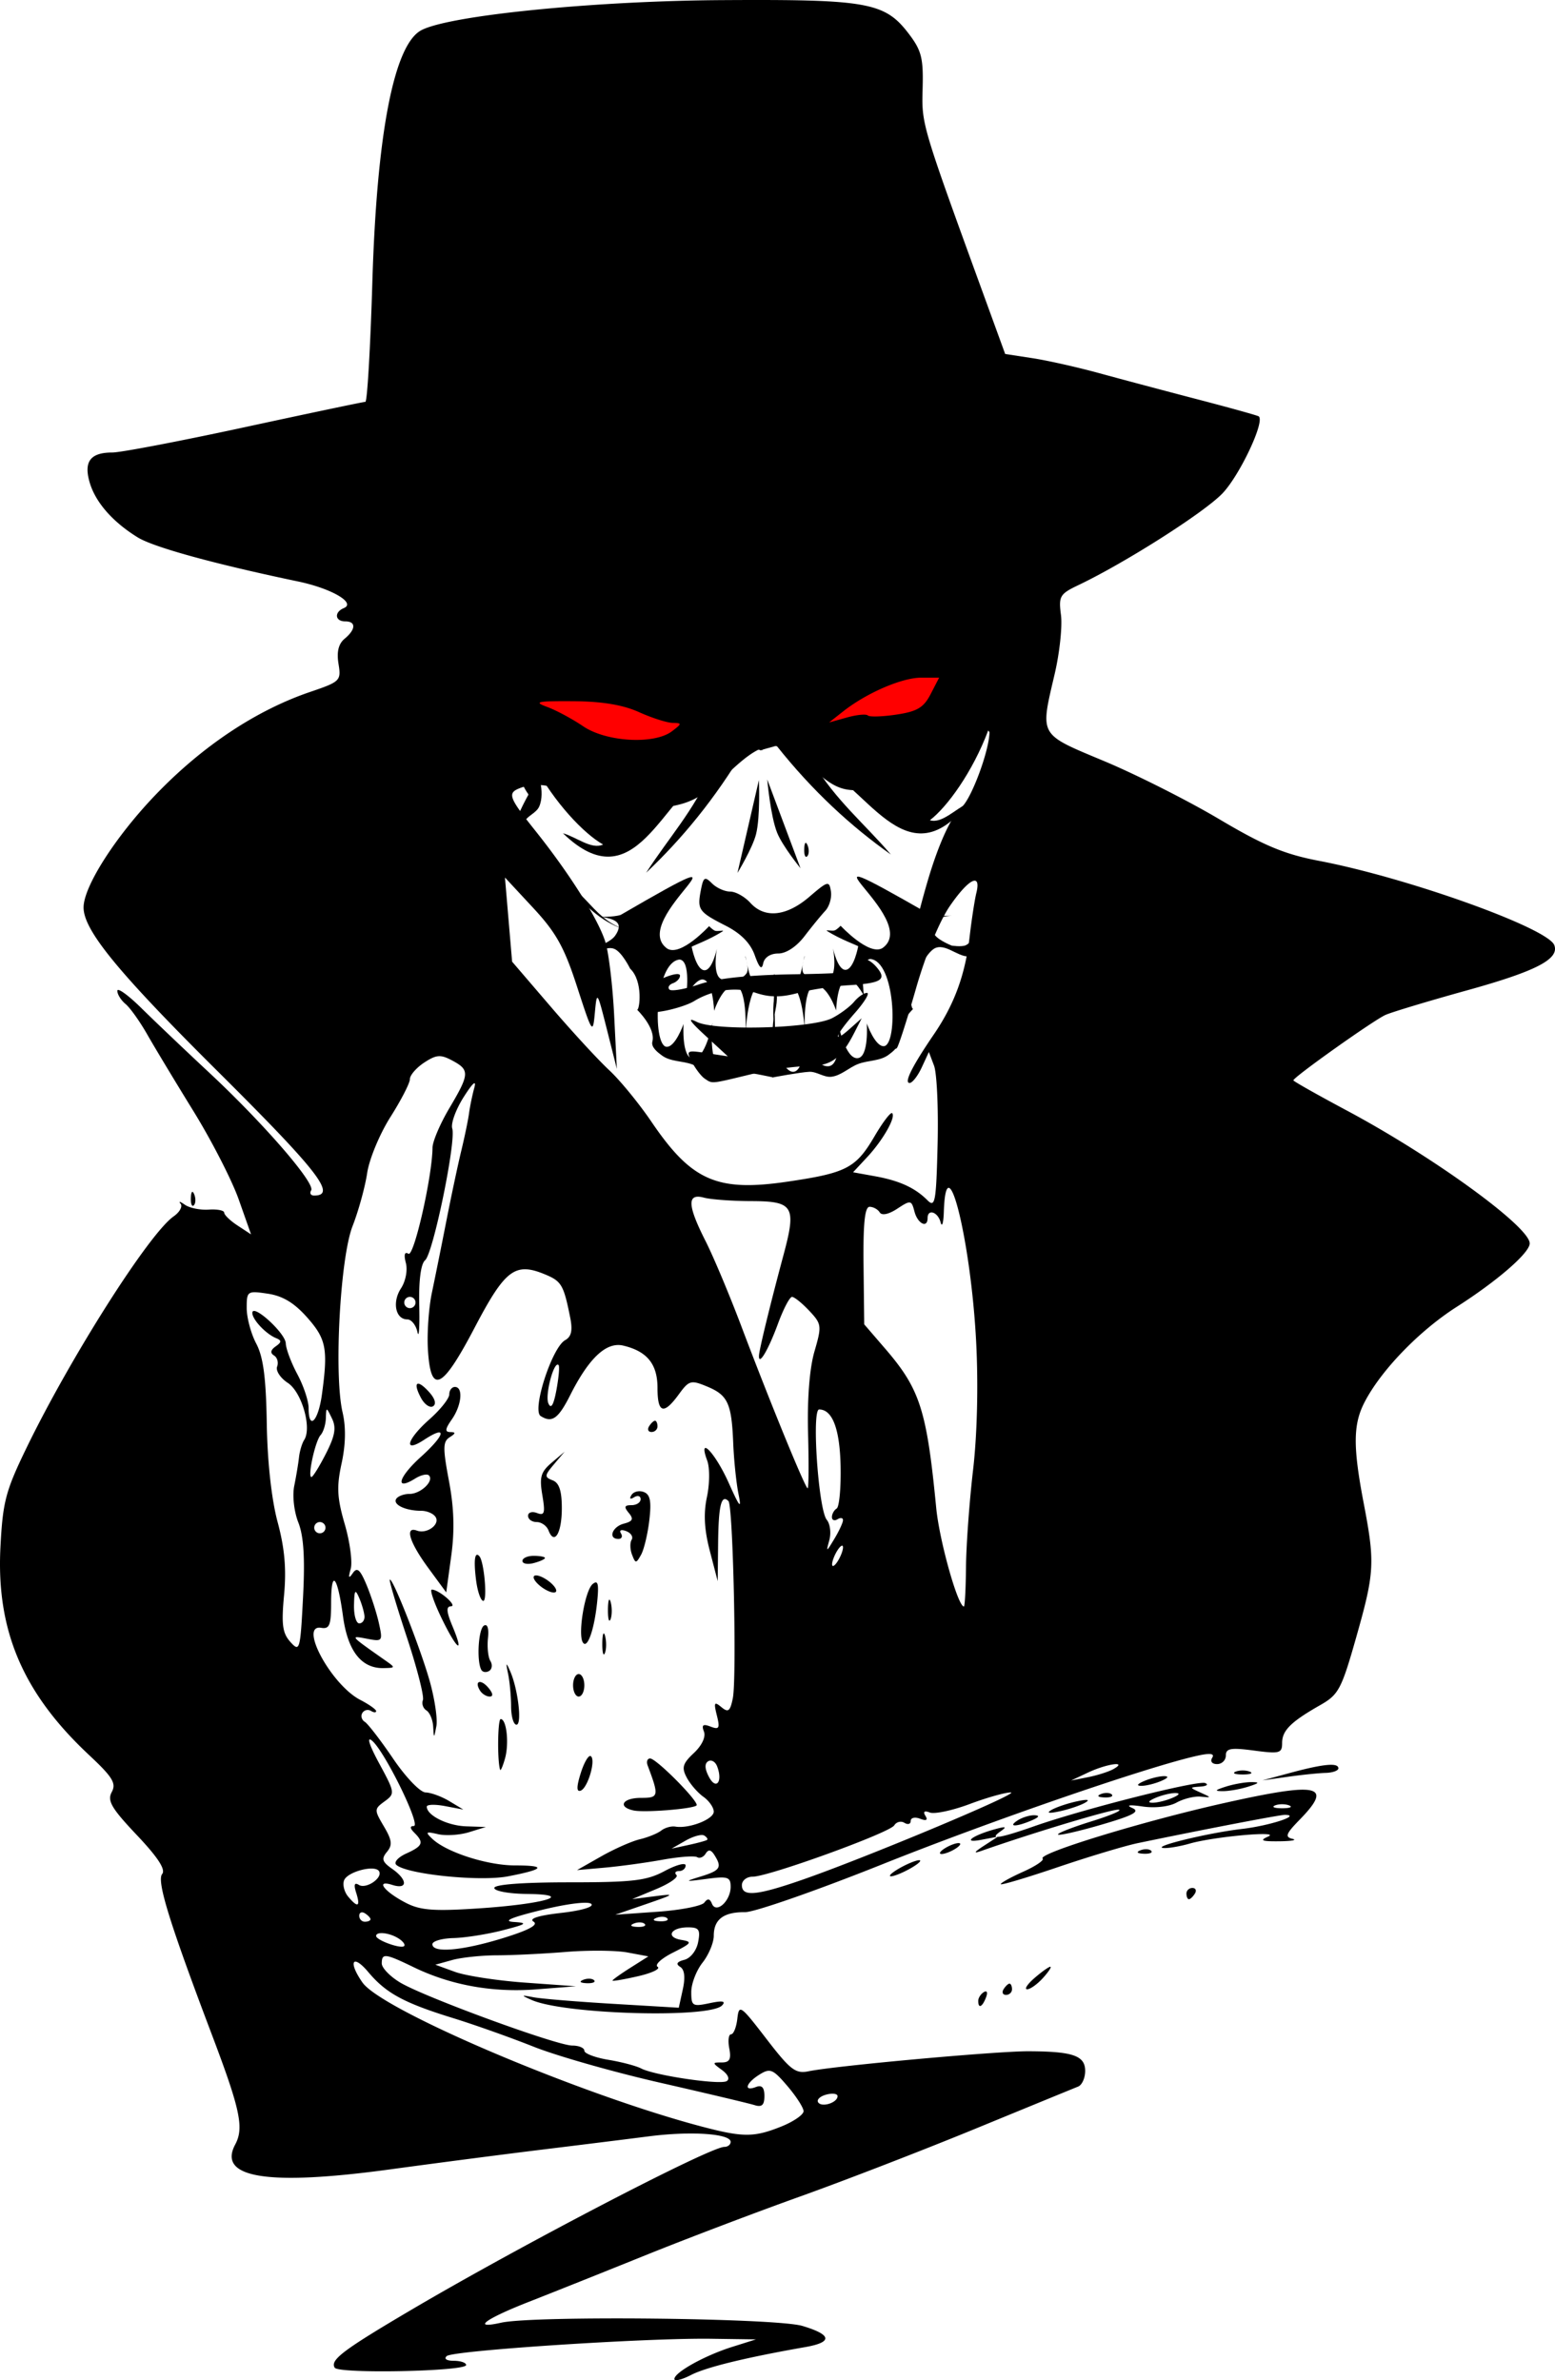
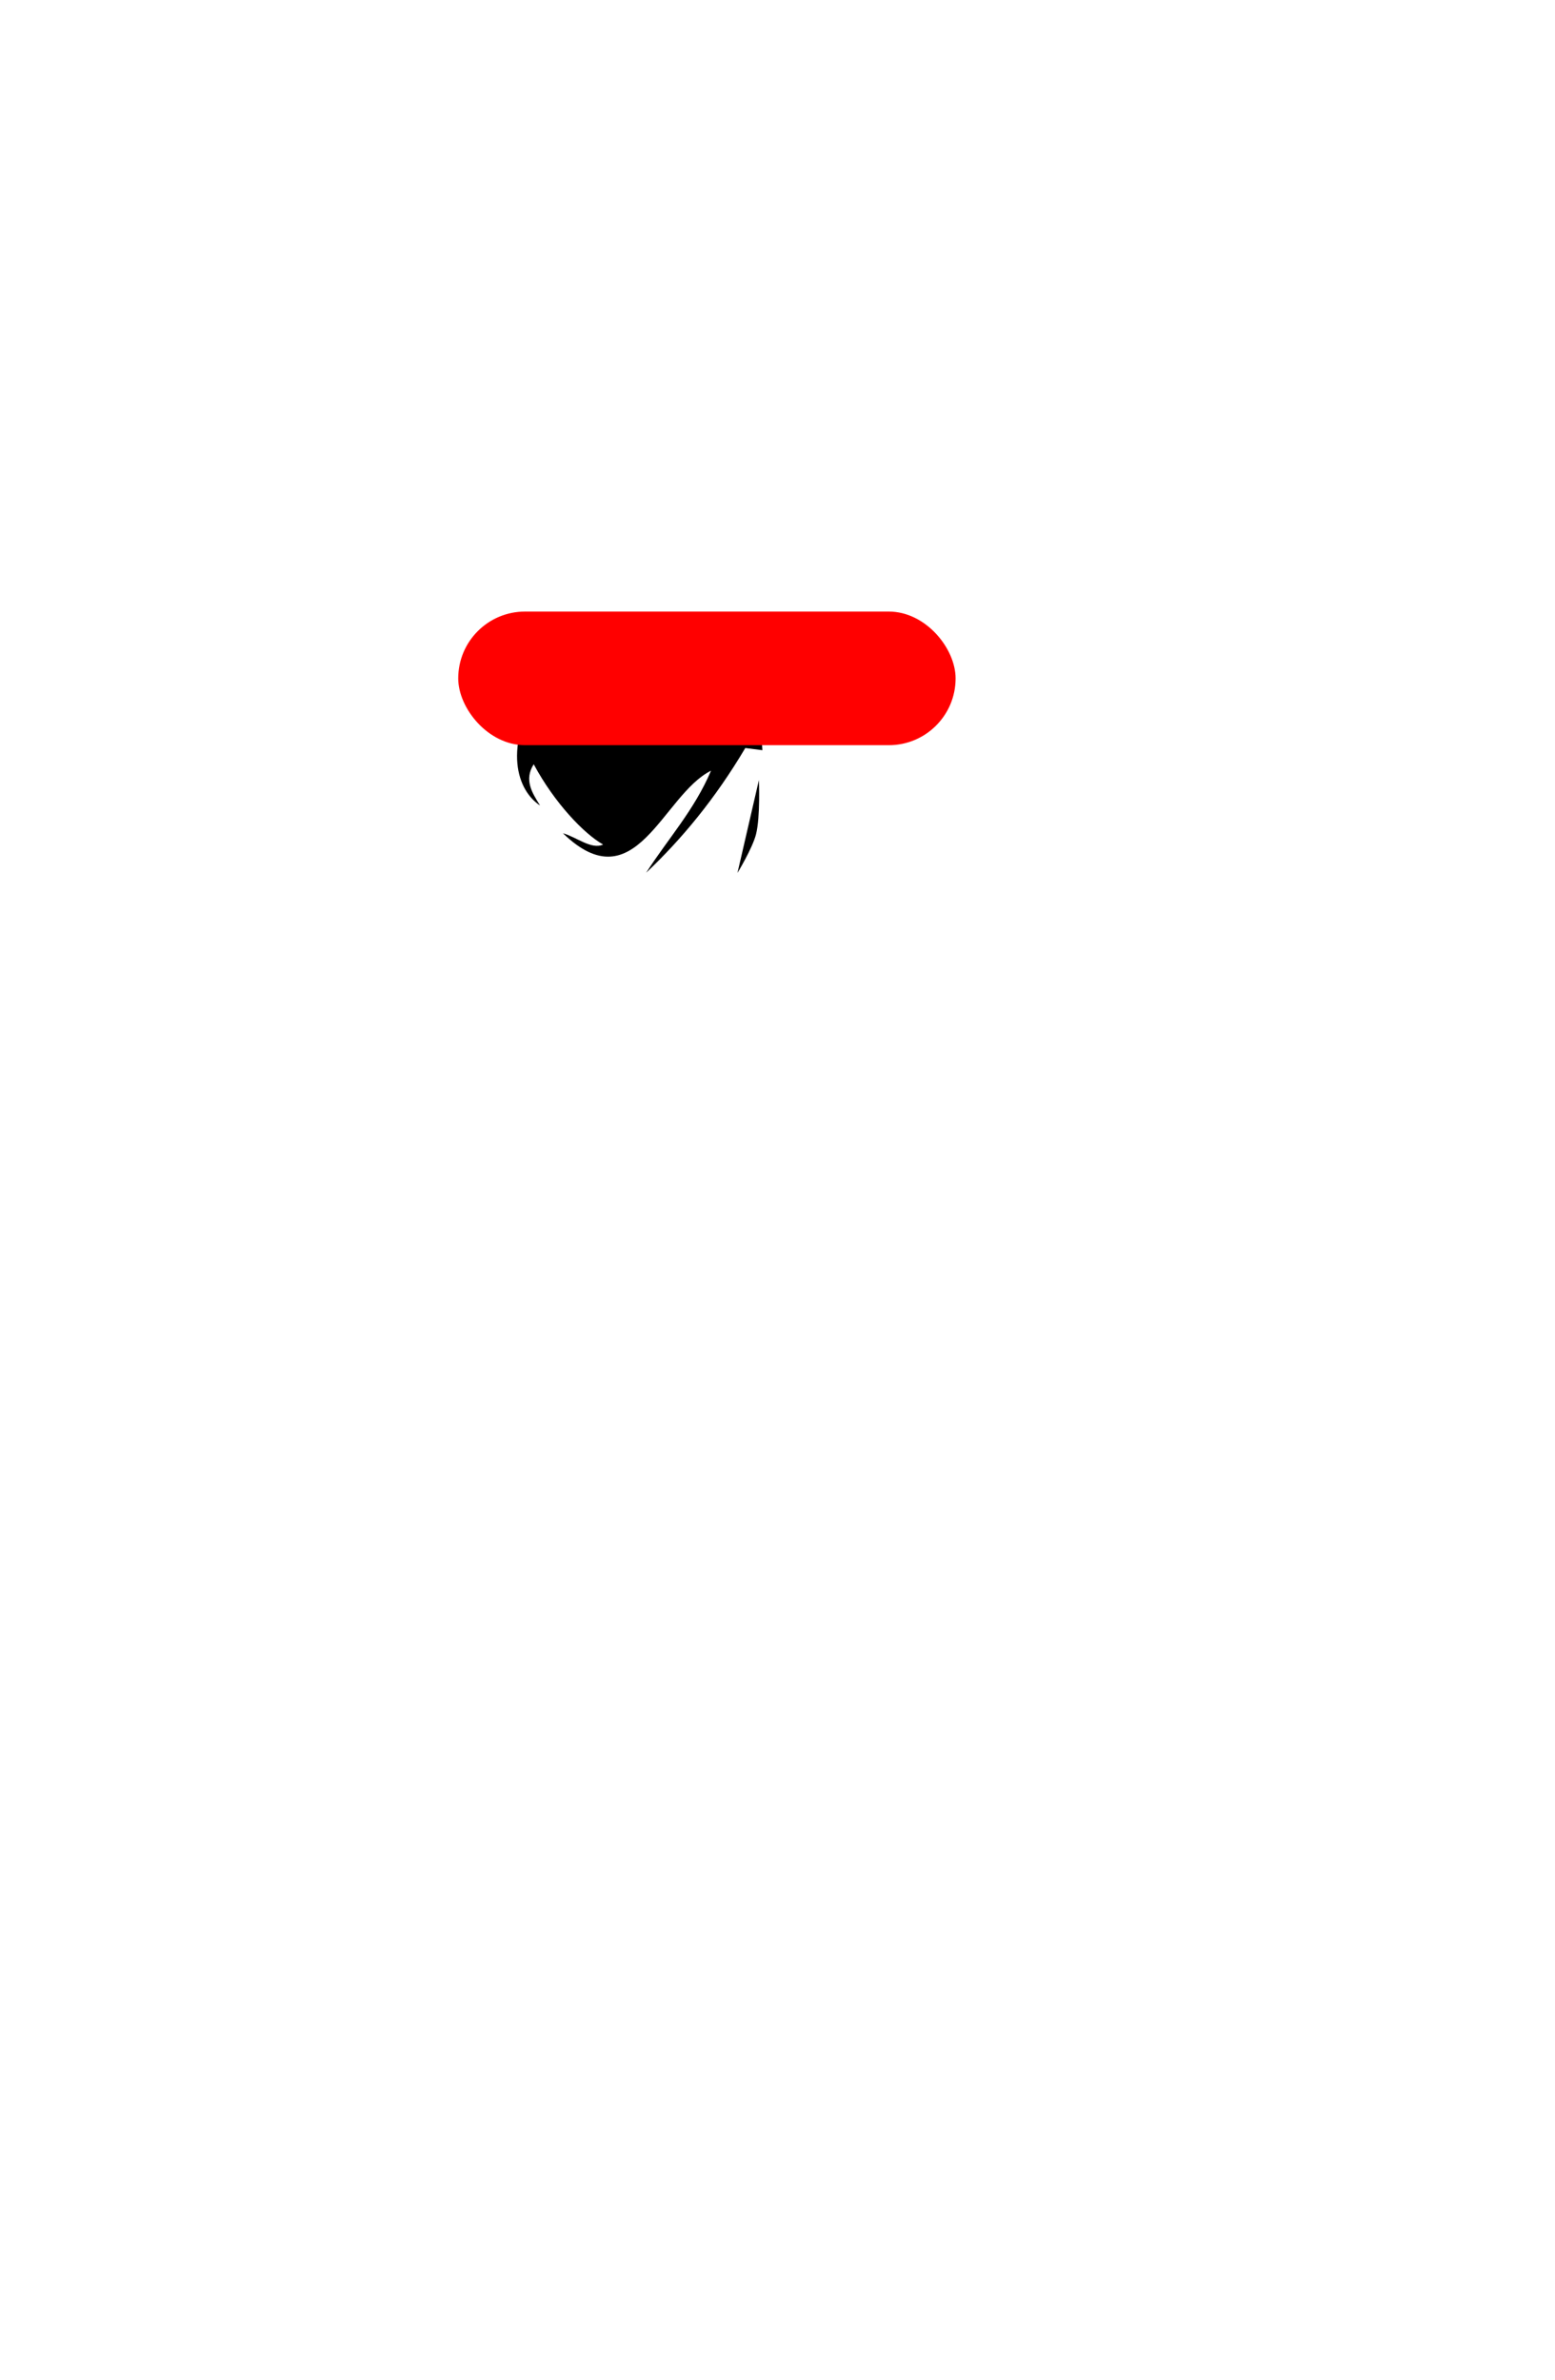
<svg xmlns="http://www.w3.org/2000/svg" width="294.759" height="451.014" viewBox="0 0 276.336 422.826">
  <g transform="translate(997.638 -132.569)">
    <g fill-rule="evenodd">
      <path d="M-862.157 265.838l-3.038-.384c-5.353 9.02-11.295 16.178-17.613 22.15 3.86-6.02 8.561-11.127 11.523-18.123-8.624 4.273-13.37 23.636-26.312 11.111 2.378.667 5.094 2.968 7.133 2-3.37-1.889-8.644-7.389-12.33-14.259-1.745 2.766-.308 5.047 1.13 7.329-3.91-2.545-6.967-10.093.369-21.829-1.942-1.73-4.097 3.28-6.025 6.054 1.985-3.858 2.003-10.371 7.792-11.14 4.784-.635 13.838 5.765 17.954 4.482-.185-1.74-6.826-5.172-10.198-8.213l11.748 5.319c-.621-2.387-3.352-5.303-5.162-7.989 1.99 1.394 4.948 4.392 5.972 4.179 1.393.242-.2-2.403-.838-4.124l4.048 5.891c1.278.907 2.077-.06 3.08-.229l-.247 2.46c4.223 3.475 8.971 2.302 10.126 1.69zM-862.775 271.145l-3.811 16.503s2.666-4.387 3.298-6.873c.789-3.102.513-9.63.513-9.63z" />
-       <path d="M-862.595 265.87l2.96-.83c6.47 8.143 13.283 14.353 20.315 19.334-4.604-5.392-9.921-9.754-13.762-16.245 9.095 2.957 16.305 21.432 27.5 7.114-2.27 1.013-4.661 3.693-6.806 3.035 3.092-2.368 7.603-8.595 10.362-15.944 2.087 2.481.96 4.953-.168 7.425 3.543-3.097 5.59-11.025-3.196-21.564 1.698-2 4.482 2.643 6.752 5.106-2.466-3.528-3.328-9.976-9.162-9.881-4.82.077-12.957 7.755-17.2 7.092-.042-1.75 6.09-6.13 9.035-9.641l-10.945 7.004c.306-2.456 2.632-5.747 4.077-8.674-1.791 1.674-4.331 5.08-5.373 5.02-1.349.446-.113-2.409.295-4.207l-3.245 6.433c-1.148 1.086-2.065.247-3.08.228l.564 2.4c-3.732 4.066-8.587 3.605-9.81 3.17z" />
-       <path d="M-858.164 307.015c3.482-.27 3.578 9.847 3.578 9.847s-.582-8.857 1.703-9.222c2.239-.357 3.83 4.433 3.83 4.433s.154-5.328 1.94-5.57c1.357-.185 3.016 2.982 3.016 2.982s-.941-6.373 1.128-6.558c4.442.428 4.91 14.881 2.505 15.476-1.609.29-3.141-4.021-3.141-4.021s.41 5.862-1.557 6.158c-2.28.344-3.58-6.332-3.58-6.332s.842 7.509-1.624 7.767c-2.328.244-4.187-4.16-4.187-4.16s-.323 5.19-2.169 5.156c-1.678-.03-3.05-4.331-3.05-4.331l-.55 5.33s4.86-.924 6.508-.999c1.333-.06 2.59 1.032 3.916.88 1.722-.195 3.118-1.633 4.747-2.263 1.766-.684 3.88-.489 5.421-1.636.781-.582 1.942-1.488 1.682-2.468-.646-2.44 2.682-5.688 2.682-5.688-.448.156-1.154-5.065 1.194-7.303 0 0 1.456-3.019 2.821-3.54 2.122-.808 4.635 2.375 6.649 1.295 2.216-1.188 2.038-5.25 3.316-7.125 2.12-3.107 5.614-3.868 7.262-7.288.923-1.918 1.312-4.226 1.082-6.37-.31-2.874-3.225-7.962-3.225-7.962-.361-.89 2.99-10.643 4.195-10.733l-.98-11.52-1.932-5.776-1.291 1.391 1.323 7.055s1.393 5.095 1.016 7.632c-.533 3.584-3.812 6.212-4.489 9.768-.264 1.386-.33 2.951.219 4.239.523 1.228 2.134 1.622 2.717 2.82.79 1.625 1.008 3.606.814 5.427-.118 1.111-.575 2.196-1.18 3.109-1.617 2.446-4.688 3.498-6.291 5.955-1.153 1.767-2.199 6.022-2.199 6.022s-.982 1.31-1.68 1.604c-.767.324-2.473.06-2.473.06s-2.283-.9-3-1.873c-.427-.578-.913-1.459-.6-2.114.58-1.208 3.6-1.315 3.6-1.315s-2.757.111-4.051-.316c-27.541-15.77-.955.81-8.244 6.039-2.392 1.498-7.455-3.948-7.455-3.948s-.637.659-1.041.817c-.432.17-1.77-.15-1.375.102 2.389 1.536 5.588 2.632 5.533 2.734 0 0-.759 4.15-2.262 4.176-1.387.024-2.204-3.782-2.204-3.782s.776 4.158-.524 5.218c-1.267 1.034-3.73.518-4.717-.821-.588-.796.205-3.037.205-3.037-.18-.073-.481 2.895-1.021 3.776-.841 1.372-4.36-.43-4.36-.43l.062 10.336s-1.295-8.864 1.788-9.103zM-903.984 284.908c7.443 3.684 10.31 10.55 17.338 12.775-6.55-2.377-6.134-7.393-17.338-12.775zM-861.294 271.035l5.914 15.78s-3.21-3.95-4.157-6.318c-1.184-2.956-1.757-9.462-1.757-9.462z" />
-       <path d="M-818.453 288.988c-1.06-4.223-4.51-8.27-7.644-12.339 3.508 5.496 5.093 9.546 7.644 12.34z" />
-       <path d="M-825.588 289.314c2.994-2.972 4.727-8.125 6.626-12.99-2.903 5.884-5.51 9.272-6.626 12.99zM-861.654 307.025c-3.3-.367-3.52 9.868-3.52 9.868s.53-8.86-1.757-9.211c-2.24-.345-3.804 4.455-3.804 4.455s-.186-5.327-1.973-5.56c-1.358-.175-2.998 3.001-2.998 3.001s.903-6.378-1.166-6.552c-4.44.455-4.823 14.91-2.415 15.491 1.61.281 3.118-4.04 3.118-4.04s-.376 5.865 1.593 6.15c2.283.33 3.542-6.353 3.542-6.353s-.797 7.513 1.67 7.757c2.33.23 4.162-4.184 4.162-4.184s.354 5.186 2.2 5.143c1.678-.04 3.247-4.529 3.247-4.529l-.49 5.508s-4.017-.897-5.665-.962c-1.333-.053-2.584 1.047-3.91.903-1.724-.186-3.128-1.615-4.76-2.236-1.77-.673-3.884-.465-5.432-1.604-.784-.577-1.95-1.476-1.696-2.458.632-2.443-2.715-5.671-2.715-5.671.448.153 1.123-5.073-1.237-7.296 0 0-1.474-3.01-2.842-3.523-2.127-.797-4.621 2.401-6.641 1.333-2.223-1.175-2.07-5.239-3.359-7.105-2.137-3.095-5.636-3.835-7.304-7.245-.935-1.913-1.337-4.218-1.12-6.364.293-2.875 3.179-7.98 3.179-7.98.356-.894-3.054-10.626-4.259-10.708l.913-11.526 1.897-5.787 1.3 1.383-1.282 7.062s-1.362 5.103-.97 7.639c.553 3.58 3.848 6.189 4.546 9.74.272 1.386.347 2.95-.194 4.24-.516 1.232-2.125 1.635-2.7 2.836-.782 1.63-.987 3.613-.783 5.433.125 1.11.589 2.192 1.198 3.102 1.632 2.436 4.709 3.47 6.326 5.918 1.163 1.76 2.235 6.008 2.235 6.008s.99 1.304 1.69 1.595c.768.32 2.472.046 2.472.046s2.278-.914 2.99-1.892c.423-.58.904-1.464.586-2.117-.585-1.205-3.607-1.294-3.607-1.294s2.758.095 4.05-.34c27.447-15.93.959.805 8.279 5.99 2.401 1.484 7.432-3.991 7.432-3.991s.64.655 1.045.81c.433.167 1.769-.16 1.376.095-2.38 1.55-5.573 2.664-5.517 2.766 0 0 .783 4.146 2.286 4.163 1.388.015 2.182-3.796 2.182-3.796s-.75 4.163.555 5.216c1.273 1.026 3.732.495 4.713-.85.583-.8-.224-3.035-.224-3.035.18-.074.499 2.892 1.043 3.77.85 1.368 4.223-.59 4.223-.59-.37 1.626-.015 6.853.045 10.65-1.671-1.644 2.711-8.248-1.753-9.272z" />
    </g>
    <rect width="88.388" height="23.739" x="-916.208" y="241.21" ry="11.869" fill="red" />
-     <path d="M-877.797 555.195c0-1.178 5.388-4.174 10.273-5.713l4.227-1.33-8-.113c-11.545-.161-45.83 2.084-46.95 3.074-.551.487-.026.84 1.25.84 1.21 0 2.198.338 2.196.75-.005 1.134-22.665 1.595-23.357.476-.854-1.38 1.502-3.152 13.86-10.426 19.405-11.42 52.828-28.8 55.388-28.8.612 0 1.113-.4 1.113-.89 0-1.466-7.036-1.945-14.5-.987-3.85.494-12.4 1.556-19 2.362-6.6.805-18.75 2.385-27 3.51-21.788 2.972-30.73 1.54-27.546-4.41 1.592-2.974.908-6.19-4.168-19.584-7.508-19.814-9.813-27.263-8.811-28.47.658-.793-.746-2.952-4.501-6.923-4.522-4.782-5.286-6.092-4.457-7.64.833-1.557.157-2.66-4.031-6.577-11.765-11.004-16.506-22.12-15.75-36.921.41-8.032.915-9.967 4.564-17.5 7.827-16.16 21.82-38.19 26.213-41.266 1.086-.76 1.64-1.778 1.23-2.26-.409-.483-.068-.4.757.183.825.584 2.737.976 4.25.872 1.512-.104 2.75.14 2.75.541 0 .402 1.073 1.434 2.385 2.293l2.385 1.563-2.188-6.198c-1.203-3.408-4.825-10.472-8.05-15.697-3.224-5.225-6.927-11.37-8.229-13.654-1.302-2.285-3.028-4.703-3.835-5.373-.808-.67-1.465-1.726-1.46-2.346.005-.62 1.917.753 4.25 3.05 2.333 2.298 7.773 7.473 12.09 11.5 9.653 9.007 18.876 19.65 18.106 20.896-.315.51-.082.927.518.927 4.096 0 .77-4.279-17.243-22.184-17.714-17.607-23.75-24.994-23.72-29.027.028-3.707 5.62-12.47 12.66-19.838 8.339-8.729 17.943-15.135 27.624-18.426 5.337-1.814 5.507-1.983 5.017-4.998-.344-2.124.004-3.543 1.092-4.446 2.01-1.668 2.054-3.081.098-3.081-1.817 0-1.99-1.63-.25-2.354 2.228-.928-2.17-3.49-8.135-4.738-14.89-3.116-25.648-6.074-28.503-7.839-4.474-2.765-7.522-6.266-8.538-9.808-1.054-3.677.166-5.261 4.05-5.261 1.499 0 12.092-2.025 23.541-4.5s21.087-4.5 21.42-4.5c.331 0 .89-9.563 1.241-21.25.795-26.45 3.846-42.167 8.688-44.758 4.937-2.643 30.68-5.22 53.486-5.356 25.877-.153 28.893.39 33.155 5.978 2.259 2.962 2.608 4.34 2.46 9.71-.177 6.463-.273 6.141 11.21 37.676l3.46 9.5 4.857.744c2.672.41 8.008 1.609 11.858 2.665 3.85 1.055 11.725 3.15 17.5 4.656 5.775 1.505 10.658 2.864 10.851 3.02 1.134.917-3.438 10.577-6.496 13.725-3.349 3.448-17.28 12.302-25.595 16.267-3.264 1.556-3.498 1.963-3.059 5.304.262 1.99-.238 6.684-1.112 10.43-2.608 11.178-2.932 10.607 8.814 15.524 5.696 2.384 14.87 7.01 20.384 10.28 8 4.743 11.608 6.248 17.843 7.44 15.69 3.003 40.57 11.917 41.735 14.955.95 2.474-3.21 4.63-15.515 8.04-6.793 1.884-13.302 3.843-14.466 4.354-2.08.915-16.384 11.067-16.384 11.63 0 .158 4.3 2.585 9.556 5.393 15.342 8.198 32.444 20.623 32.444 23.573 0 1.67-5.72 6.639-13 11.29-6.656 4.254-13.421 11.256-16.353 16.924-2.039 3.943-2.071 7.894-.148 17.948 2.028 10.597 1.933 12.297-1.34 23.838-2.606 9.186-3.123 10.162-6.354 12-5.248 2.984-6.805 4.529-6.805 6.75 0 1.83-.441 1.949-5 1.344-4.116-.546-5-.392-5 .871 0 .844-.702 1.535-1.56 1.535-.885 0-1.263-.479-.874-1.107.479-.776-.307-.89-2.624-.38-8.596 1.887-36.534 11.508-55.891 19.246-11.797 4.716-22.822 8.56-24.5 8.544-3.8-.038-5.551 1.282-5.551 4.184 0 1.234-.9 3.387-2 4.786-1.1 1.398-2 3.744-2 5.214 0 2.488.223 2.624 3.25 1.987 2.318-.489 2.955-.374 2.221.399-2.213 2.332-28.082 1.587-33.847-.975-1.948-.866-1.917-.905.376-.471 1.375.26 7.737.783 14.14 1.163l11.64.69.716-3.265c.472-2.148.31-3.517-.474-4.002-.81-.5-.57-.899.751-1.244 1.101-.288 2.161-1.648 2.446-3.139.426-2.224.148-2.63-1.8-2.63-3.095 0-4.03 1.76-1.184 2.231 2.022.335 1.862.577-1.49 2.26-2.066 1.036-3.292 2.171-2.724 2.522.567.35-1.005 1.104-3.495 1.673-2.49.57-4.526.918-4.526.773 0-.145 1.434-1.171 3.186-2.28l3.187-2.019-3.693-.692c-2.031-.382-6.953-.427-10.937-.102-3.984.326-9.493.596-12.243.6-2.75.006-6.345.384-7.99.84l-2.988.832 3.489 1.271c1.919.7 7.539 1.561 12.489 1.915l9 .644-7 .546c-7.78.607-15.219-.731-21.812-3.923-5.111-2.474-5.688-2.543-5.688-.673 0 .78 1.462 2.3 3.25 3.375 4.274 2.574 27.847 11.207 30.601 11.207 1.182 0 2.149.41 2.149.912 0 .501 1.912 1.229 4.25 1.616 2.337.387 4.968 1.08 5.847 1.541 2.366 1.24 14.038 2.965 15.201 2.246.587-.362.238-1.181-.838-1.968-1.76-1.287-1.761-1.347-.035-1.347 1.389 0 1.697-.58 1.33-2.5-.263-1.375-.12-2.5.317-2.5s.937-1.238 1.111-2.75c.302-2.624.54-2.46 5.169 3.557 4.253 5.528 5.179 6.24 7.5 5.76 4.686-.968 33.244-3.568 39.038-3.554 7.932.02 10.11.772 10.11 3.496 0 1.252-.563 2.502-1.25 2.777-.688.274-8.9 3.641-18.25 7.482-9.35 3.84-23.382 9.265-31.183 12.054-7.8 2.79-20.175 7.491-27.5 10.447-7.324 2.956-16.603 6.66-20.62 8.233-7.866 3.079-10.333 4.921-4.997 3.733 5.807-1.294 48.847-.834 53.55.571 5.247 1.569 5.423 2.897.5 3.76-10.58 1.856-17.627 3.577-20.29 4.954-1.628.842-2.96 1.166-2.96.72zm18.98-44.85c2.21-.885 4.001-2.122 3.979-2.75-.023-.628-1.322-2.64-2.888-4.47-2.57-3.004-3.054-3.2-4.96-2.01-2.421 1.513-2.852 3.06-.611 2.2 1.05-.403 1.5.077 1.5 1.599 0 1.615-.45 2.032-1.75 1.62-.963-.304-8.5-2.092-16.75-3.973-8.25-1.88-18.375-4.76-22.5-6.4-4.125-1.639-10.523-3.912-14.218-5.051-8.829-2.722-11.998-4.435-15.163-8.197-2.815-3.345-3.65-1.876-1.047 1.84 3.462 4.943 38.9 19.97 60.428 25.624 7.218 1.896 9.171 1.892 13.98-.032zm10.02-5.405c0-.44-.895-.565-1.99-.279-1.093.286-1.754.9-1.467 1.363.608.984 3.457.091 3.457-1.084zm-78.03-28.025c-1.61-1.019-3.97-1.274-3.97-.43 0 .744 4.395 2.333 4.97 1.798.26-.241-.19-.857-1-1.368zm18.587-.052c4.6-1.42 6.334-2.359 5.412-2.928-.869-.537.893-1.093 4.9-1.546 3.623-.41 5.886-1.08 5.374-1.592-.511-.511-4.223-.063-8.813 1.064-5.496 1.35-7.01 2.007-4.93 2.139 2.555.163 2.258.382-2 1.476-2.75.707-6.688 1.329-8.75 1.382-2.063.052-3.75.546-3.75 1.096 0 1.614 5.286 1.155 12.557-1.09zm25.172-2.514c-.333-.332-1.195-.367-1.917-.078-.798.319-.56.556.604.604 1.054.043 1.645-.193 1.313-.526zm-48.73-.836c0-.243-.45-.72-1-1.06-.55-.34-1-.14-1 .442 0 .582.45 1.059 1 1.059s1-.199 1-.441zm52.73-.164c-.333-.332-1.195-.367-1.917-.078-.798.319-.56.556.604.604 1.054.043 1.645-.193 1.313-.525zm6.597-2.796c.584-.778.978-.721 1.347.192.751 1.863 3.327-.46 3.327-3.002 0-1.734-.501-1.899-4.25-1.402-3.991.528-4.052.501-1-.441 3.42-1.056 3.757-1.598 2.36-3.803-.61-.961-1.063-1.03-1.555-.234-.381.618-1.06.897-1.509.62-.448-.278-3.23-.069-6.18.464-2.952.532-7.571 1.163-10.265 1.402l-4.9.434 4.272-2.426c2.35-1.335 5.454-2.709 6.9-3.053 1.444-.344 3.156-1.041 3.802-1.55.647-.507 1.772-.821 2.5-.698 2.426.41 6.825-1.3 6.825-2.654 0-.734-.829-1.923-1.842-2.642-1.012-.718-2.345-2.257-2.961-3.418-.938-1.769-.731-2.478 1.269-4.357 1.435-1.348 2.149-2.87 1.788-3.811-.455-1.185-.166-1.4 1.183-.883 1.525.586 1.687.294 1.11-2-.573-2.289-.455-2.505.8-1.464 1.226 1.018 1.567.754 2.04-1.576.72-3.563.044-34.199-.774-35.017-1.266-1.266-1.764.735-1.837 7.377l-.075 6.843-1.403-5.386c-.987-3.789-1.138-6.625-.51-9.567.49-2.3.514-5.201.053-6.447-1.732-4.683 1.398-1.453 3.812 3.934 1.978 4.412 2.314 4.79 1.74 1.966-.39-1.925-.81-5.975-.934-9-.29-7.112-.954-8.549-4.665-10.085-2.854-1.183-3.194-1.087-5.011 1.408-2.689 3.69-3.783 3.353-3.783-1.168 0-4.218-1.85-6.496-6.089-7.5-2.99-.707-6.08 2.175-9.411 8.778-2.131 4.224-3.244 5.014-5.26 3.735-1.596-1.012 1.998-12.163 4.344-13.475 1.117-.626 1.364-1.726.902-4.027-1.167-5.815-1.537-6.445-4.5-7.672-5.302-2.196-7.07-.853-12.486 9.482-5.809 11.084-7.827 12.007-8.302 3.796-.165-2.864.153-7.36.707-9.99.554-2.63 1.714-8.382 2.577-12.782.864-4.4 2.06-10.025 2.66-12.5.598-2.475 1.217-5.468 1.374-6.65.157-1.184.577-3.209.933-4.5.41-1.488-.283-.883-1.89 1.65-1.394 2.2-2.31 4.71-2.035 5.578.719 2.263-3.395 22.229-4.826 23.422-.754.629-1.138 3.597-1.036 8 .09 3.85-.055 5.987-.32 4.75-.265-1.238-1.077-2.25-1.805-2.25-2.096 0-2.72-3.072-1.12-5.514.827-1.262 1.203-3.224.865-4.515-.384-1.47-.221-2.052.457-1.632.982.606 4.241-13.743 4.28-18.84.008-1.1 1.35-4.25 2.98-7 3.614-6.09 3.66-6.808.546-8.475-2.095-1.121-2.828-1.07-5 .354-1.4.917-2.545 2.24-2.545 2.941 0 .7-1.558 3.727-3.46 6.727-1.904 3-3.764 7.479-4.134 9.954-.37 2.475-1.538 6.718-2.596 9.428-2.218 5.687-3.33 26.43-1.774 33.091.613 2.62.553 5.716-.174 9.06-.906 4.168-.805 6.105.564 10.814.917 3.155 1.392 6.72 1.055 7.922-.453 1.617-.358 1.815.368.763.77-1.117 1.296-.666 2.455 2.107.81 1.94 1.798 5.004 2.194 6.809.7 3.184.637 3.265-2.12 2.738-3.083-.59-3.097-.607 3.122 3.759 1.982 1.391 1.98 1.404-.14 1.456-3.959.097-6.406-3.01-7.246-9.198-.986-7.266-2.114-8.532-2.114-2.372 0 3.931-.29 4.662-1.75 4.416-4.083-.685 1.778 10.136 6.934 12.802 1.548.8 2.816 1.696 2.816 1.99 0 .293-.42.274-.931-.043a1.107 1.107 0 00-1.517.372c-.322.521-.126 1.231.436 1.579.562.347 2.836 3.303 5.054 6.569 2.235 3.29 4.796 5.953 5.745 5.973.942.02 2.838.712 4.213 1.538l2.5 1.502-3.25-.617c-1.788-.34-3.25-.294-3.25.102 0 1.549 3.672 3.382 7 3.494l3.5.118-3 .927c-1.65.51-4.125.666-5.5.348-2.19-.507-2.314-.402-1 .842 2.513 2.38 9.778 4.71 14.686 4.71 5.696 0 5.244.692-1.269 1.942-5.006.962-17.967-.369-19.82-2.035-.503-.452.27-1.345 1.75-2.019 2.962-1.35 3.196-1.944 1.453-3.687-.804-.804-.84-1.2-.107-1.2 1.347 0-5.197-13.353-7.44-15.18-.975-.796-.467.809 1.28 4.035 2.826 5.22 2.85 5.39.975 6.762-1.865 1.364-1.869 1.503-.133 4.442 1.45 2.453 1.555 3.32.55 4.531-1.022 1.231-.859 1.768.915 3.01 2.785 1.951 2.807 3.74.034 2.86-3.094-.982-1.456 1.187 2.403 3.183 2.567 1.328 4.945 1.512 12.847.994 11.784-.772 17.494-2.476 8.626-2.574-3.163-.035-5.75-.513-5.75-1.063 0-.617 5.088-1 13.264-1 11.359 0 13.802-.288 17-2.002 2.055-1.101 3.736-1.551 3.736-1 0 .55-.525 1.002-1.167 1.002s-.85.316-.463.703c.387.387-1.226 1.508-3.584 2.492l-4.286 1.788 4-.51c3.722-.476 3.618-.38-1.5 1.385l-5.5 1.897 7.5-.528c4.125-.29 7.871-1.023 8.326-1.628zm-12.576-16.366c-2.909-.632-1.964-2.233 1.317-2.233 3.18 0 3.24-.291 1.188-5.75-.258-.688-.063-1.25.435-1.25 1.122 0 8.843 7.818 8.245 8.348-.702.622-9.276 1.3-11.185.885zm-9.392-6.619c.595-1.903 1.394-3.267 1.774-3.032.976.603-.522 5.714-1.8 6.14-.736.246-.729-.698.025-3.108zm-14.327-.614c-.516-1.54-.432-9.002.102-9.001 1.048 0 1.524 4.328.77 7-.387 1.376-.78 2.276-.872 2zm-11.895-7.691c-.075-1.205-.617-2.488-1.205-2.851-.587-.364-.865-1.189-.618-1.834.248-.645-1.033-5.662-2.847-11.149-1.814-5.486-3.18-10.093-3.037-10.237.47-.473 5.437 12.14 7.091 18.008.89 3.161 1.424 6.761 1.186 8-.433 2.25-.434 2.25-.57.063zm13.85-3.56c-.007-1.787-.245-4.374-.528-5.75-.433-2.1-.374-2.18.364-.5 1.403 3.192 2.143 9.5 1.115 9.5-.516 0-.944-1.462-.951-3.25zm-5.528-2.816c-1.076-1.741.15-2.11 1.521-.458.79.95.865 1.525.202 1.525-.585 0-1.36-.48-1.723-1.067zm16.542-.933c0-1.1.45-2 1-2s1 .9 1 2-.45 2-1 2-1-.9-1-2zm-16.299-2.734c-.87-1.529-.541-7.247.453-7.862.625-.386.904.48.72 2.233-.166 1.575.027 3.395.429 4.044.4.65.303 1.444-.218 1.766-.521.322-1.144.24-1.384-.181zm21.493-4.766c.02-1.65.245-2.204.499-1.231.253.973.236 2.323-.037 3-.274.677-.482-.12-.461-1.77zm-28.602-4.5c-1.326-2.75-2.089-5-1.693-5 1.277 0 4.641 2.935 3.402 2.968-.884.023-.815.952.263 3.532 2.208 5.285.776 4.195-1.972-1.5zm25.14 4.376c-.924-1.495.38-9.224 1.747-10.36.935-.776 1.125-.064.814 3.052-.5 5.004-1.761 8.602-2.561 7.308zm4.462-5.876c.02-1.65.245-2.204.499-1.231.253.973.236 2.323-.037 3-.274.677-.482-.12-.461-1.77zm-23.443-5.25c-.44-3.528-.209-5.115.607-4.167.84.976 1.443 7.917.688 7.917-.455 0-1.038-1.688-1.295-3.75zm11.677 1.321c-1.059-.774-1.668-1.665-1.354-1.98.314-.314 1.438.063 2.497.837 1.059.775 1.668 1.665 1.354 1.98-.314.314-1.438-.063-2.497-.837zm-20.2-3.471c-3.321-4.527-4.182-7.387-1.978-6.58 1.766.648 4.142-1.077 3.319-2.409-.378-.611-1.524-1.111-2.547-1.111-2.776 0-5.085-1.09-4.458-2.105.305-.492 1.372-.895 2.372-.895 1.98 0 4.413-2.317 3.447-3.283-.33-.33-1.43-.08-2.446.554-3.672 2.293-3.021-.2 1-3.834 4.408-3.982 4.758-5.778.594-3.05-3.783 2.479-3.115-.041.969-3.657 1.925-1.704 3.5-3.69 3.5-4.414 0-.724.45-1.316 1-1.316 1.513 0 1.197 3.272-.557 5.777-1.194 1.705-1.252 2.226-.25 2.238.99.012.961.234-.12.918-1.215.77-1.235 1.912-.132 7.757.906 4.8 1.027 8.796.405 13.332l-.888 6.478-3.23-4.4zm16.772-1.194c0-.498.9-.906 2-.906s2 .172 2 .383c0 .21-.9.619-2 .906-1.1.288-2 .116-2-.383zm19.478-1.108c-.36-.937-.393-2.127-.073-2.646.32-.518-.113-1.21-.963-1.536-.886-.34-1.285-.171-.935.395.336.544.134.989-.448.989-1.889 0-1.12-2.172.962-2.716 1.588-.415 1.776-.824.877-1.906-.891-1.075-.786-1.378.48-1.378.891 0 1.622-.477 1.622-1.06 0-.582-.52-.737-1.155-.345-.7.432-.884.275-.468-.397.378-.611 1.363-.851 2.19-.534 1.143.439 1.378 1.642.98 5.022-.287 2.445-.948 5.204-1.468 6.13-.884 1.575-.987 1.574-1.6-.018zm-14.842-4.304c-.316-.822-1.263-1.494-2.105-1.494-.842 0-1.531-.498-1.531-1.107 0-.61.714-.833 1.588-.498 1.342.515 1.488.02.946-3.19-.538-3.188-.271-4.112 1.662-5.752l2.304-1.953-1.887 2.229c-1.706 2.016-1.73 2.289-.25 2.857 1.167.447 1.637 1.871 1.637 4.962 0 4.421-1.33 6.641-2.364 3.946zm17.864-18.494c.34-.55.816-1 1.059-1 .242 0 .44.45.44 1s-.476 1-1.058 1c-.583 0-.781-.45-.441-1zm-40.531-5.058c-1.513-2.826-.707-3.415 1.435-1.048 1.064 1.176 1.337 2.148.71 2.534-.557.345-1.523-.323-2.145-1.486zm-11.51 87.932c-.466-1.471-.32-1.906.477-1.413 1.286.794 4.303-1.264 3.576-2.44-.732-1.186-5.619.093-6.206 1.624-.292.759.025 2.05.704 2.867 1.726 2.08 2.24 1.854 1.45-.638zm79.115-2.27c11.257-3.893 39.071-15.53 37.213-15.569-.942-.02-4.225.905-7.296 2.054-3.071 1.149-6.262 1.83-7.09 1.511-.973-.373-1.252-.168-.79.581.479.774.164.946-.947.52-.916-.351-1.664-.176-1.664.39 0 .564-.5.717-1.112.34-.612-.378-1.429-.175-1.816.452-.818 1.322-22.332 9.117-25.165 9.117-1.05 0-1.907.675-1.907 1.5 0 2.094 2.555 1.878 10.574-.896zm-16.758-7.145c.174-.142-.056-.49-.512-.771-.456-.282-1.949.126-3.317.908l-2.487 1.42 3-.649c1.65-.357 3.142-.765 3.316-.908zm1.785-13.056c-.323-.841-1.042-1.25-1.597-.906-.666.411-.611 1.37.16 2.81 1.275 2.382 2.472.794 1.437-1.904zm70.399.492c2.692-1.498-1.125-.982-4.5.609l-3 1.413 3-.593c1.65-.327 3.675-.97 4.5-1.429zm-144.827-43.823c-.764-1.943-1.078-4.757-.724-6.5.344-1.69.724-3.972.844-5.072.121-1.1.537-2.493.926-3.094 1.388-2.152-.438-8.504-2.912-10.124-1.324-.868-2.18-2.172-1.901-2.898.278-.726.028-1.616-.557-1.977-.709-.439-.611-.974.294-1.608 1.07-.75 1.089-1.06.089-1.465-1.808-.731-4.232-3.299-4.232-4.482 0-1.77 5.887 3.579 5.944 5.401.03.965.956 3.433 2.056 5.485 1.1 2.053 2 4.751 2 5.997 0 4.089 1.714 2.367 2.364-2.375 1.113-8.121.78-9.864-2.614-13.698-2.299-2.597-4.348-3.835-7-4.229-3.65-.542-3.75-.473-3.75 2.555 0 1.71.762 4.551 1.694 6.311 1.254 2.37 1.74 6.057 1.872 14.2.11 6.791.847 13.487 1.927 17.499 1.25 4.644 1.578 8.337 1.148 12.943-.493 5.279-.29 6.792 1.128 8.365 1.656 1.838 1.752 1.497 2.242-7.943.362-6.98.117-10.865-.838-13.29zm11.756 16.678c-.038-.688-.457-2.15-.93-3.25-.72-1.676-.87-1.474-.93 1.25-.038 1.787.38 3.25.93 3.25s.969-.563.93-1.25zm106.895-8.772c.037-3.861.603-11.624 1.26-17.25.73-6.267.942-15.07.546-22.728-.935-18.054-5.337-35.738-5.746-23.084-.064 1.971-.322 2.796-.574 1.834-.484-1.854-2.31-2.446-2.31-.75 0 1.877-1.766 1.005-2.33-1.15-.537-2.055-.674-2.078-3.064-.512-1.53 1.003-2.74 1.255-3.113.65-.336-.543-1.147-.988-1.802-.989-.853 0-1.158 2.964-1.073 10.438l.119 10.438 3.716 4.312c6.207 7.202 7.389 10.887 9.08 28.308.566 5.837 3.844 17.505 4.918 17.505.169 0 .337-3.16.373-7.022zm-21.855-3.478c0-.55-.436-.325-.97.5-.533.825-.969 1.95-.969 2.5s.436.325.97-.5c.533-.825.969-1.95.969-2.5zm-.005-4.81c.02-.444-.414-.53-.964-.19s-1 .168-1-.382.377-1.234.84-1.52c.461-.285.777-3.643.701-7.463-.132-6.651-1.443-10.135-3.814-10.135-1.355 0-.124 17.817 1.355 19.599.595.717.802 2.339.458 3.603-.595 2.19-.553 2.18.882-.202.829-1.375 1.523-2.864 1.542-3.31zm-91.964 1.31c0-.55-.45-1-1-1s-1 .45-1 1 .45 1 1 1 1-.45 1-1zm85.76-16.75c-.163-6.119.258-11.533 1.13-14.537 1.33-4.583 1.292-4.89-.925-7.25-1.273-1.355-2.648-2.463-3.057-2.463-.409 0-1.53 2.137-2.491 4.75-1.728 4.696-3.453 7.603-3.382 5.7.04-1.074 1.98-9.032 4.364-17.912 2.318-8.629 1.775-9.535-5.717-9.552-3.4-.008-7.195-.285-8.432-.617-3.031-.812-2.95 1.316.294 7.719 1.4 2.762 4.276 9.61 6.392 15.217 4.996 13.24 11.325 28.695 11.75 28.695.184 0 .217-4.388.074-9.75zm-85.69 3.611c1.627-3.189 1.877-4.623 1.088-6.25-1.013-2.091-1.024-2.092-1.09-.061-.038 1.127-.459 2.477-.936 3-.956 1.046-2.355 7.45-1.628 7.45.25 0 1.405-1.863 2.566-4.139zm41.352-15.75c-.809-.858-2.456 5.342-1.81 6.811.473 1.075.93.304 1.436-2.422.407-2.2.576-4.175.374-4.389zm-25.422-11.111c0-.55-.45-1-1-1s-1 .45-1 1 .45 1 1 1 1-.45 1-1zm92.144-42.081l-.915-2.42-1.275 2.75c-.702 1.513-1.67 2.75-2.15 2.75-1.037 0 .437-2.954 4.296-8.61 3.666-5.374 5.587-10.617 6.373-17.39.351-3.024.887-6.512 1.19-7.75.905-3.681-1.34-2.58-4.702 2.307-1.844 2.68-4.323 8.71-6.016 14.635-1.584 5.542-3.12 10.317-3.413 10.61-1.774 1.773 1.625-16.601 5.506-29.77 1.947-6.607 4.209-11.512 6.007-13.031 1.751-1.479 4.955-10.14 4.955-13.396v-3.764l-5.661 5.045c-6.678 5.952-12.912 9.115-17.967 9.115-2.867 0-4.578-.857-7.988-4-5.7-5.254-8.185-5.19-14.177.36-6.014 5.57-7.411 6.235-14.792 7.039-5.249.572-6.827.316-11.5-1.859-5.46-2.541-8.429-3.048-11.334-1.933-2.304.884-2.035 1.642 2.685 7.551 6.154 7.706 11.255 15.811 12.487 19.842.588 1.925 1.285 7.775 1.548 13l.478 9.5-1.766-7c-1.73-6.856-1.773-6.918-2.14-3-.363 3.892-.448 3.769-3.167-4.609-2.278-7.018-3.72-9.604-7.803-14l-5.01-5.391.636 7.475.636 7.474 6.886 8.026c3.787 4.413 8.45 9.475 10.361 11.247 1.912 1.773 5.293 5.899 7.514 9.17 7.137 10.51 11.65 12.49 24.232 10.63 10.462-1.544 12.102-2.403 15.432-8.086 1.459-2.49 2.86-4.32 3.112-4.067.697.696-1.64 4.8-4.446 7.812l-2.5 2.682 3.872.7c4.374.79 7.13 2.051 9.35 4.276 1.362 1.364 1.55.316 1.802-9.989.154-6.332-.132-12.601-.636-13.931zm-40.745 2.315c-.605-.404-1.618-1.719-2.251-2.922-1.107-2.102-1.005-2.165 2.6-1.615l3.752.572-4-3.684c-2.836-2.61-3.273-3.318-1.5-2.43 3.276 1.642 20.494 1.158 24.04-.676 1.433-.741 3.19-2.052 3.905-2.913.715-.862 1.74-1.566 2.28-1.566.54 0-.415 1.59-2.122 3.534-3.573 4.07-4.105 5.665-.958 2.87l2.146-1.904-1.274 2.5c-2.42 4.749-4.171 5.999-8.422 6.015-2.253.01-6.795.668-10.095 1.465-7.107 1.716-6.716 1.68-8.1.754zm-11.384-13.047c.008-.928.346-2.147.75-2.708 1.072-1.489 6.235-3.593 6.235-2.541 0 .492-.563 1.096-1.25 1.341-.688.246-.973.748-.634 1.117.34.369 2.736-.05 5.327-.929 3.153-1.07 8.816-1.66 17.139-1.783 9.472-.14 12.317-.482 11.955-1.434-.662-1.743.957-1.564 2.483.274 1.768 2.13.738 2.765-5.047 3.112-2.763.165-6.842.79-9.064 1.388-2.922.787-4.962.783-7.374-.013-3.5-1.155-7.671-.607-11.035 1.449-1.1.672-3.688 1.49-5.75 1.818-3.09.491-3.748.3-3.735-1.091zm20.268-8.88c-.765-2.145-2.455-3.864-5.144-5.236-4.832-2.465-5.097-2.841-4.438-6.29.454-2.374.696-2.526 1.98-1.243.803.804 2.26 1.462 3.235 1.462.975 0 2.588.9 3.584 2 2.55 2.818 6.415 2.42 10.5-1.084 3.293-2.825 3.518-2.881 3.82-.958.175 1.125-.275 2.68-1 3.457-.727.777-2.384 2.8-3.683 4.498-1.438 1.879-3.268 3.087-4.677 3.087-1.4 0-2.457.691-2.675 1.75-.257 1.242-.693.824-1.502-1.443zm8.795-18.89c.048-1.166.285-1.403.605-.605.289.722.253 1.585-.08 1.917-.332.332-.568-.259-.524-1.313zm-23.52-20.886c1.808-1.367 1.817-1.47.137-1.5-.993-.017-3.693-.88-6-1.92-2.865-1.288-6.574-1.901-11.695-1.932-6.434-.039-7.087.107-4.596 1.022 1.597.588 4.472 2.132 6.39 3.433 4.113 2.792 12.62 3.276 15.764.897zm34.82-2.82c.291.292 2.578.222 5.082-.153 3.686-.553 4.842-1.242 6.072-3.62l1.519-2.938h-3.21c-3.407 0-9.7 2.721-13.841 5.985l-2.5 1.97 3.174-.886c1.746-.488 3.413-.648 3.704-.357zm19.622 228.348c0-.518.444-1.216.988-1.552.567-.35.735.05.393.94-.665 1.733-1.381 2.05-1.381.612zm4.5-2.06c.34-.55.816-1 1.059-1 .242 0 .44.45.44 1s-.476 1-1.058 1c-.583 0-.781-.45-.441-1zm5.5-2c1.268-1.1 2.531-2 2.808-2 .276 0-.313.9-1.308 2-.996 1.1-2.26 2-2.808 2-.55 0 .04-.9 1.308-2zm-80.188.318c.722-.29 1.584-.254 1.917.078.332.333-.259.57-1.313.526-1.165-.048-1.402-.285-.604-.604zm107.188-15.317c0-.55.476-1 1.059-1 .582 0 .78.45.44 1s-.816 1-1.058 1c-.243 0-.441-.45-.441-1zm-33-1.676c0-.232 1.798-1.227 3.995-2.211 2.198-.984 3.751-2.033 3.452-2.332-.906-.907 17.854-6.643 32.259-9.863 16.928-3.785 19.454-3.22 13.382 2.99-2.408 2.464-2.624 3.046-1.25 3.368.914.215-.138.41-2.338.434-3.118.034-3.559-.15-2-.83 2.492-1.088-9.532-.018-13.91 1.237-1.693.486-3.755.842-4.584.793-2.577-.153 7.767-2.688 13.848-3.393 4.92-.571 10.677-2.456 7.644-2.502-.887-.014-14.49 2.6-26.157 5.025-2.287.476-8.699 2.404-14.25 4.285-5.55 1.881-10.091 3.23-10.091 2.999zm51.25-13.987c-.688-.277-1.813-.277-2.5 0-.688.278-.125.505 1.25.505s1.937-.227 1.25-.505zm-69.25 11.163c1.375-.786 2.95-1.43 3.5-1.43.55 0-.125.644-1.5 1.43-1.375.786-2.95 1.429-3.5 1.429-.55 0 .125-.643 1.5-1.43zm8-3.5c.825-.534 1.95-.97 2.5-.97s.325.436-.5.97c-.825.533-1.95.969-2.5.969s-.325-.436.5-.97zm7-.488l2.5-1.626-3 .57c-3.455.658-1.555-.788 2.5-1.9 1.909-.525 2.145-.44 1 .363-2.277 1.594-.233 1.291 5.933-.878 8.657-3.046 29.097-8.208 30.398-7.676.643.262.269.544-.831.626-2 .15-2 .15 0 1.063 2 .913 2 .913 0 .724-1.1-.103-3.02.373-4.264 1.06-1.31.721-3.838 1.014-6 .694-2.357-.35-3.044-.252-1.862.264 1.448.631.204 1.304-5.468 2.959-4.038 1.178-7.515 1.97-7.726 1.759-.21-.21 2.475-1.27 5.968-2.355 3.494-1.085 5.635-2.014 4.759-2.066-1.293-.076-15.076 4.071-24.407 7.343-1.4.491-1.25.213.5-.924zm33.5-8.512c1.26-.542 1.445-.86.5-.86-.825 0-2.4.387-3.5.86-1.261.541-1.446.86-.5.86.825 0 2.4-.388 3.5-.86zm-5.688 9.317c.722-.29 1.584-.254 1.917.078.332.333-.259.57-1.313.526-1.165-.048-1.402-.285-.604-.604zm-21.812-5.317c.825-.534 2.175-.945 3-.915.989.036.818.348-.5.915-2.75 1.181-4.328 1.181-2.5 0zm6-1.852c.825-.483 2.85-1.17 4.5-1.527 1.92-.415 2.46-.332 1.5.23-.825.483-2.85 1.17-4.5 1.527-1.92.416-2.46.333-1.5-.23zm8.812-2.831c.722-.29 1.584-.254 1.917.078.332.333-.259.57-1.313.526-1.165-.048-1.402-.285-.604-.604zm22.188-1.317c1.375-.44 3.4-.801 4.5-.801 1.583 0 1.48.167-.5.8-1.375.441-3.4.801-4.5.801-1.584 0-1.48-.166.5-.8zm-14.5-1c1.1-.473 2.675-.86 3.5-.86.945 0 .76.318-.5.86-1.1.472-2.675.86-3.5.86-.946 0-.761-.319.5-.86zm26-1.46c5.874-1.584 8.5-1.829 8.5-.79 0 .412-1.013.776-2.25.809-1.238.032-4.275.345-6.75.695l-4.5.636 5-1.35zm-9.75-.203c.687-.277 1.812-.277 2.5 0 .687.278.125.505-1.25.505s-1.938-.227-1.25-.505zm-185.672-101.92c.048-1.166.285-1.403.605-.605.289.722.253 1.585-.08 1.917-.332.332-.568-.259-.524-1.313z" />
  </g>
</svg>